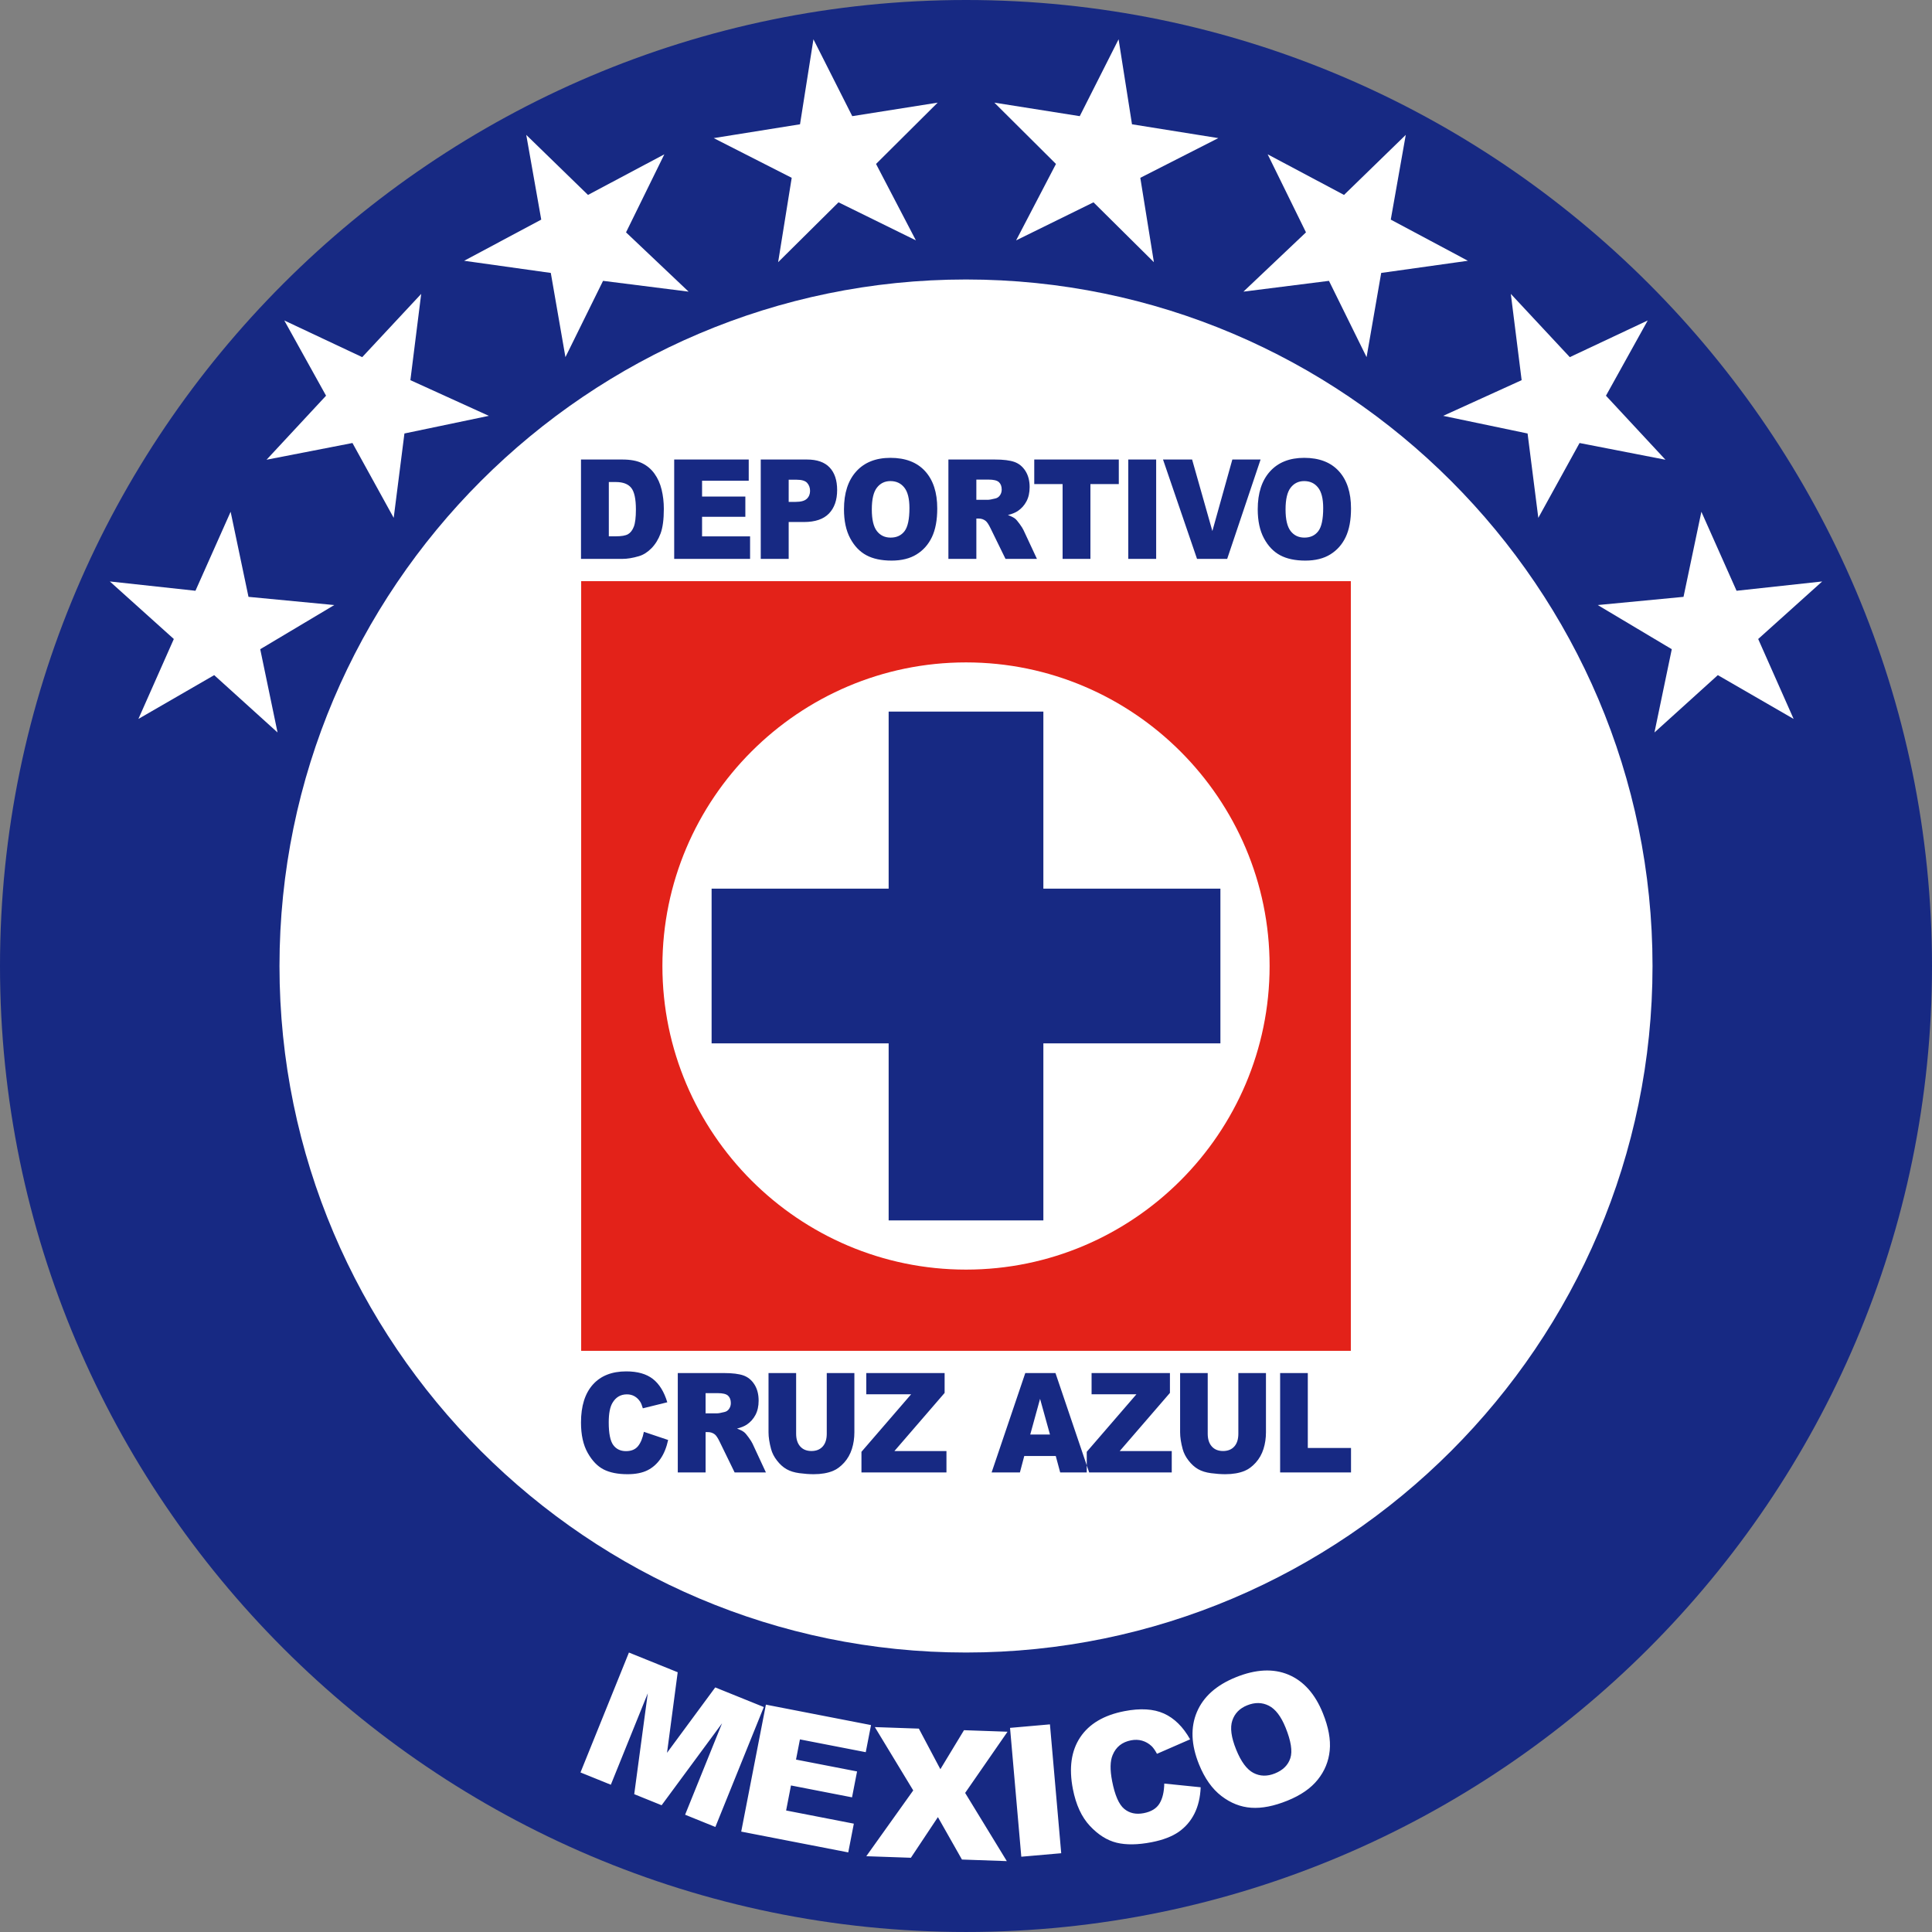
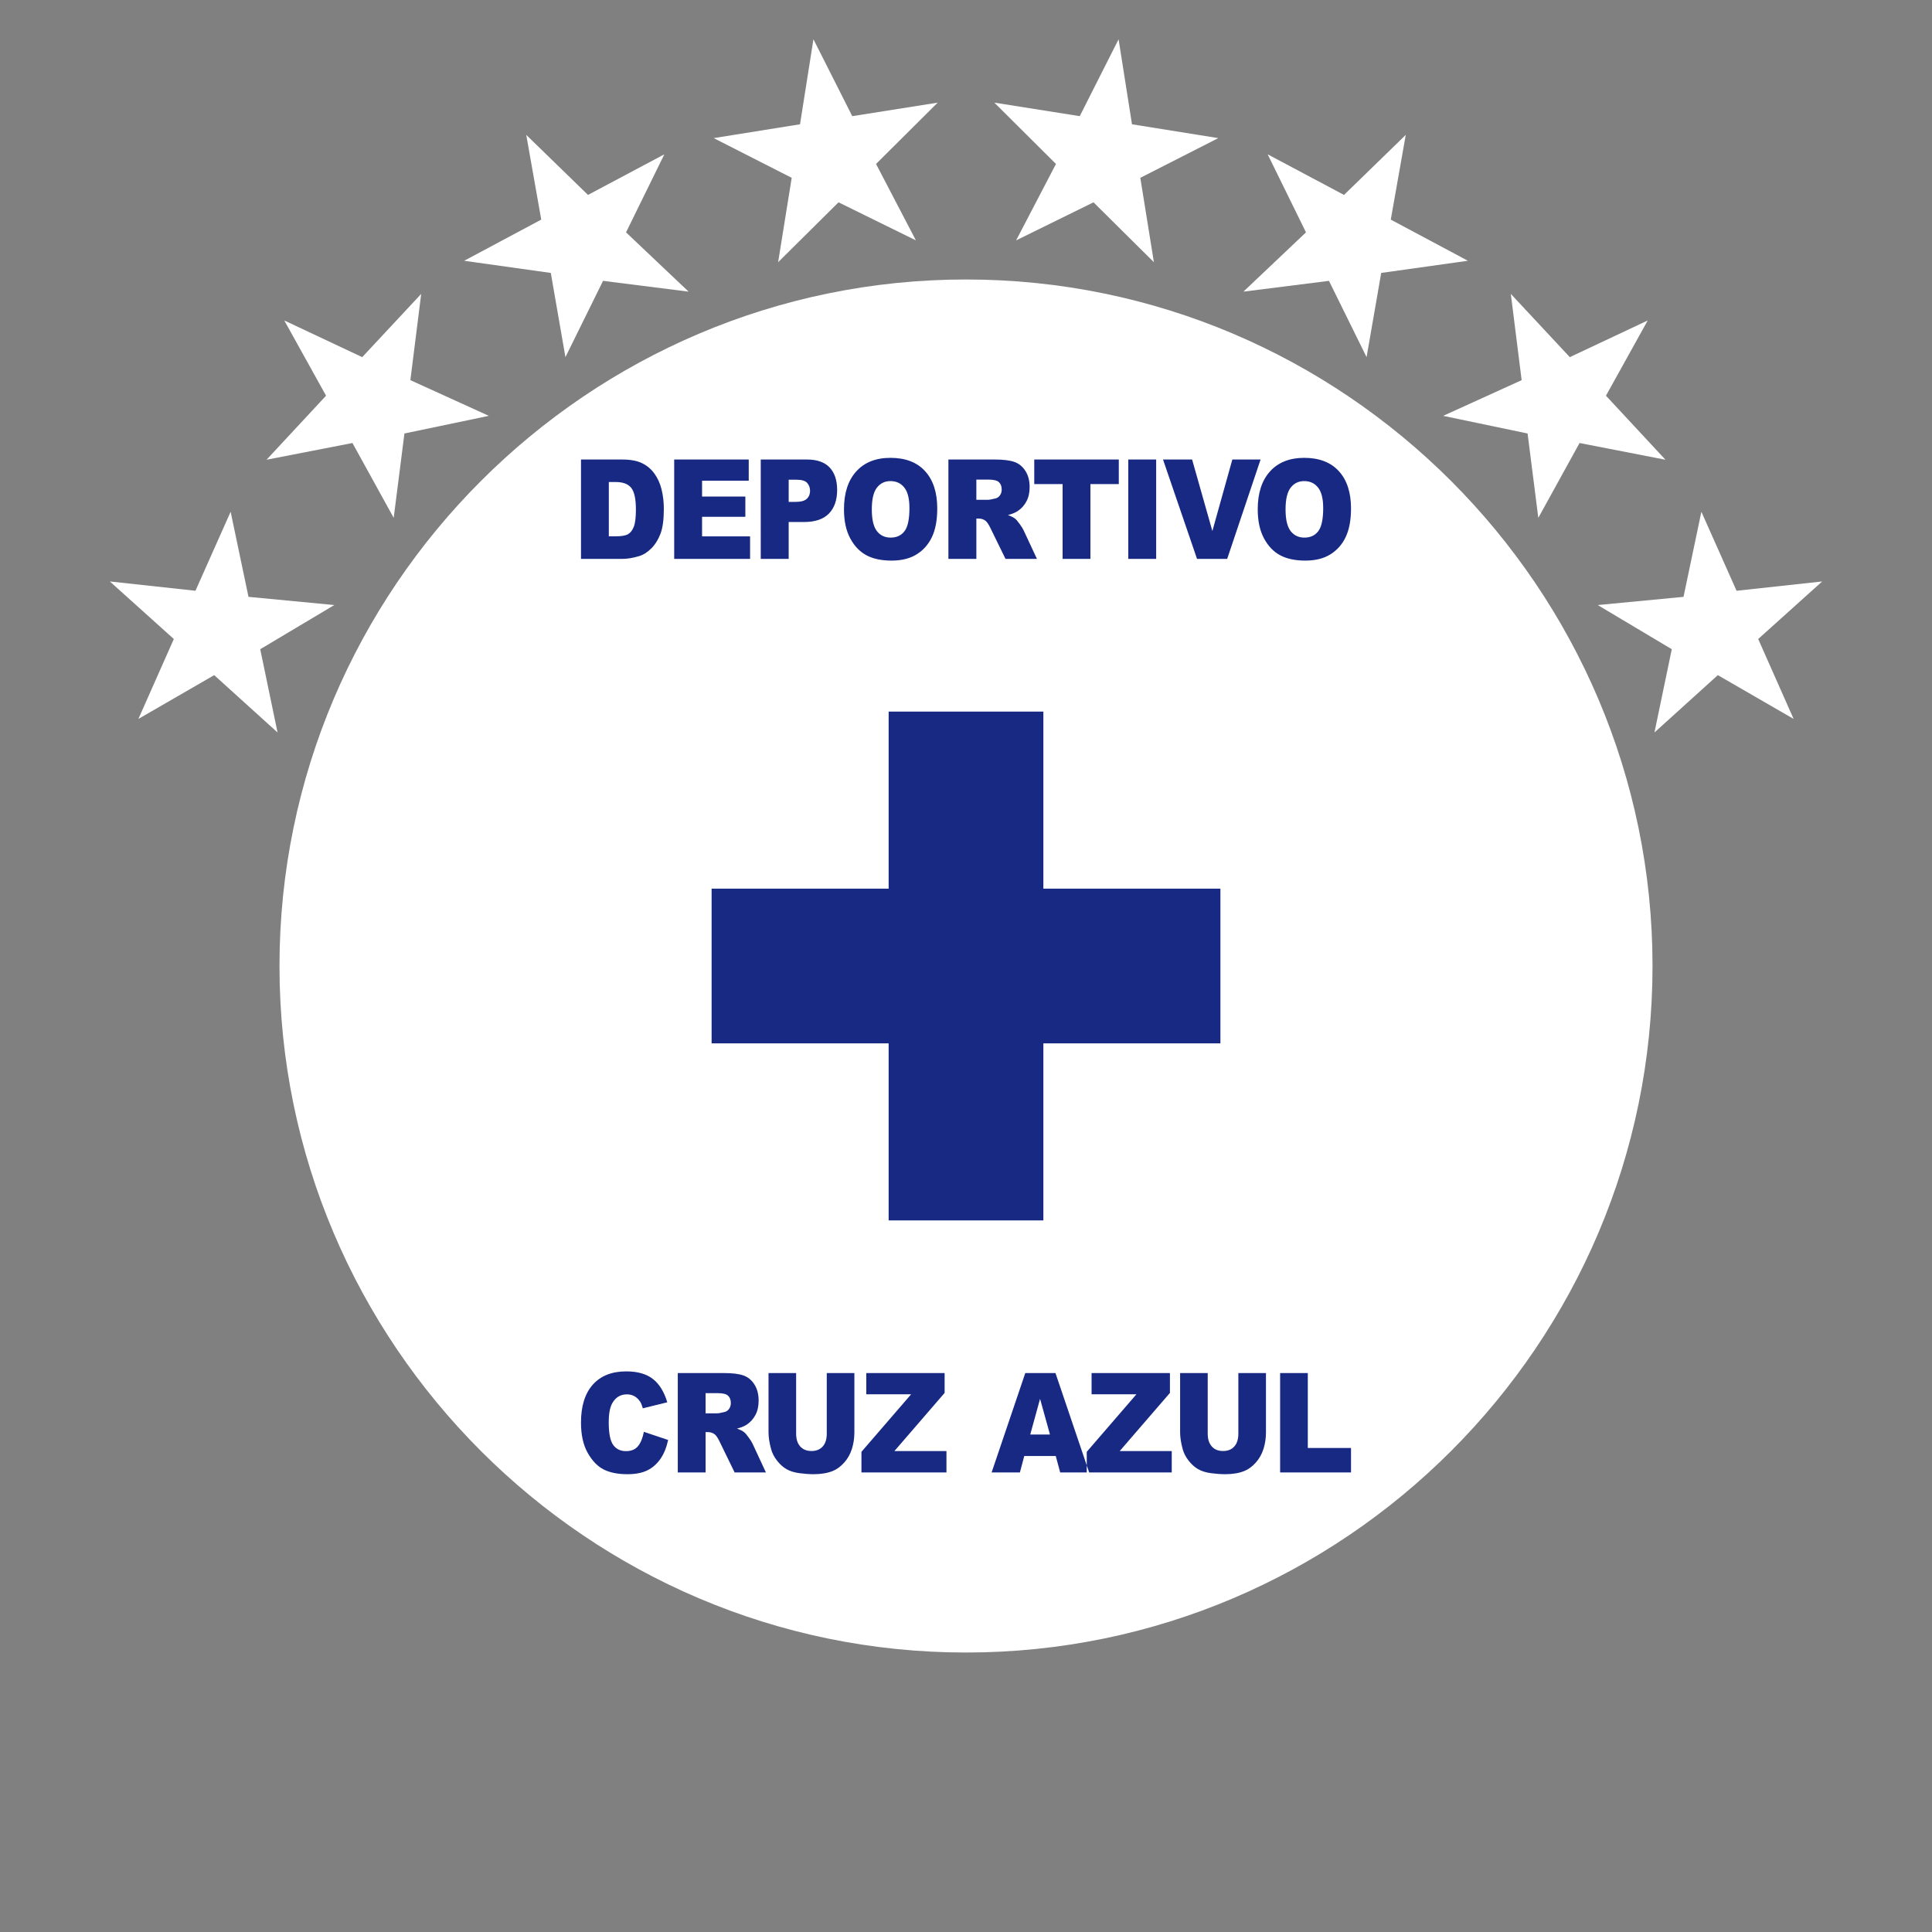
<svg xmlns="http://www.w3.org/2000/svg" version="1.0" id="Ebene_1" x="0px" y="0px" width="561.259px" height="561.256px" viewBox="0 0 561.259 561.256" enable-background="new 0 0 561.259 561.256" xml:space="preserve">
  <rect x="0" y="0" width="561.259" height="561.256" fill="#808080" stroke="none" />
-   <path fill-rule="evenodd" clip-rule="evenodd" fill="#172983" d="M280.632,0c154.566,0,280.627,126.064,280.627,280.629  c0,154.569-126.062,280.627-280.627,280.627C126.064,561.256,0,435.198,0,280.629C0,126.064,126.064,0,280.632,0L280.632,0z" />
  <path fill-rule="evenodd" clip-rule="evenodd" fill="#FFFFFF" d="M280.632,81.192c109.847,0,199.437,89.591,199.437,199.438  c0,109.849-89.59,199.438-199.437,199.438c-109.849,0-199.44-89.59-199.44-199.438C81.192,170.783,170.783,81.192,280.632,81.192  L280.632,81.192z" />
-   <polygon fill-rule="evenodd" clip-rule="evenodd" fill="#E32219" points="168.835,168.833 392.427,168.833 392.427,392.424   168.835,392.424 168.835,168.833 " />
  <path fill-rule="evenodd" clip-rule="evenodd" fill="#FFFFFF" d="M280.632,192.432c48.576,0,88.197,39.62,88.197,88.197  c0,48.579-39.621,88.2-88.197,88.2c-48.579,0-88.198-39.621-88.198-88.2C192.434,232.052,232.053,192.432,280.632,192.432  L280.632,192.432z" />
  <polygon fill-rule="evenodd" clip-rule="evenodd" fill="#172983" points="354.538,303.104 303.104,303.104 303.104,354.538   258.158,354.538 258.158,303.104 206.726,303.104 206.726,258.158 258.158,258.158 258.158,206.723 303.104,206.723   303.104,258.158 354.538,258.158 354.538,303.104 " />
-   <path fill-rule="evenodd" clip-rule="evenodd" fill="#FFFFFF" d="M182.708,480.075l14.168,5.725l-3.101,23.402l14.008-18.996  l14.112,5.701l-14.076,34.84l-8.791-3.557l10.733-26.561l-17.558,23.807l-7.956-3.217l3.938-29.309l-10.734,26.566l-8.818-3.568  L182.708,480.075L182.708,480.075z M222.498,495.209l30.541,5.936l-1.531,7.875l-19.121-3.715l-1.14,5.865l17.736,3.445  l-1.462,7.523l-17.736-3.451l-1.412,7.271l19.673,3.826l-1.623,8.35l-31.094-6.041L222.498,495.209L222.498,495.209z   M254.146,501.731l12.787,0.445l6.25,11.789l6.863-11.332l12.646,0.445l-12.311,17.777l12.103,19.811l-13.034-0.457l-6.981-12.322  l-7.85,11.807l-12.957-0.451l13.639-19.113L254.146,501.731L254.146,501.731z M293.424,501.959l11.593-1.02l3.275,37.436  l-11.596,1.014L293.424,501.959L293.424,501.959z M338.228,518.137l10.579,1.078c-0.126,2.936-0.729,5.479-1.805,7.635  c-1.078,2.156-2.596,3.92-4.547,5.297c-1.951,1.365-4.582,2.379-7.887,3.023c-4.005,0.779-7.392,0.826-10.16,0.158  c-2.766-0.674-5.358-2.297-7.772-4.875c-2.42-2.578-4.069-6.152-4.96-10.729c-1.187-6.111-0.475-11.109,2.133-15.029  c2.607-3.908,6.882-6.434,12.814-7.588c4.649-0.902,8.484-0.674,11.508,0.686c3.018,1.365,5.558,3.861,7.605,7.5l-9.627,4.201  c-0.574-1.061-1.102-1.805-1.588-2.256c-0.809-0.75-1.717-1.266-2.73-1.559c-1.011-0.293-2.095-0.322-3.234-0.1  c-2.581,0.504-4.359,1.922-5.326,4.271c-0.744,1.746-0.794,4.271-0.152,7.576c0.797,4.096,1.966,6.773,3.498,8.051  c1.538,1.283,3.431,1.693,5.678,1.26c2.177-0.422,3.709-1.354,4.585-2.795C337.721,522.502,338.181,520.569,338.228,518.137  L338.228,518.137z M348.321,512.559c-2.297-5.689-2.502-10.758-0.612-15.211c1.884-4.447,5.66-7.811,11.312-10.096  c5.795-2.344,10.896-2.59,15.287-0.75c4.395,1.852,7.729,5.578,9.993,11.186c1.644,4.066,2.306,7.688,1.992,10.84  c-0.316,3.164-1.479,5.994-3.486,8.484c-1.998,2.502-4.937,4.529-8.798,6.088c-3.932,1.594-7.438,2.279-10.518,2.063  c-3.079-0.211-5.965-1.342-8.66-3.41C352.135,519.69,349.964,516.625,348.321,512.559L348.321,512.559z M359.105,508.247  c1.421,3.527,3.094,5.789,5.021,6.797c1.931,1.002,4.014,1.055,6.264,0.141c2.314-0.932,3.806-2.402,4.462-4.424  c0.659-2.016,0.199-4.969-1.377-8.871c-1.324-3.275-2.95-5.408-4.887-6.381c-1.931-0.979-4.031-1.014-6.299-0.094  c-2.165,0.873-3.604,2.344-4.295,4.418C357.3,501.895,357.672,504.702,359.105,508.247L359.105,508.247z" />
  <path fill-rule="evenodd" clip-rule="evenodd" fill="#FFFFFF" d="M236.309,11.413l11.279,22.333l24.813-3.929l-17.905,17.811  l11.578,22.201l-22.478-11.055l-17.544,17.395l3.945-24.511l-22.66-11.536l25.075-4.017L236.309,11.413L236.309,11.413z   M152.878,39.182l17.937,17.445l22.179-11.795l-11.128,22.671l18.176,17.222l-24.853-3.136l-10.928,22.162l-4.25-24.461  l-25.179-3.532L157.235,63.8L152.878,39.182L152.878,39.182z M82.588,93.098l22.638,10.655l17.133-18.374l-3.141,25.059  l22.79,10.367l-24.519,5.125l-3.117,24.511l-11.981-21.744l-24.957,4.857l17.287-18.601L82.588,93.098L82.588,93.098z   M31.909,168.918l24.872,2.703l10.219-22.95l5.188,24.718l24.924,2.382L75.598,188.6l5.032,24.189l-18.407-16.658l-22.017,12.721  l10.291-23.218L31.909,168.918L31.909,168.918z M324.957,11.413l-11.282,22.333l-24.812-3.93l17.903,17.813l-11.578,22.201  l22.479-11.055l17.546,17.395l-3.946-24.511l22.661-11.537l-25.078-4.014L324.957,11.413L324.957,11.413z M408.385,39.182  l-17.938,17.445l-22.181-11.795l11.13,22.671L361.22,84.725l24.853-3.136L397,103.75l4.248-24.461l25.181-3.532l-22.4-11.959  L408.385,39.182L408.385,39.182z M478.674,93.098l-22.638,10.654L438.904,85.38l3.144,25.059l-22.793,10.367l24.519,5.127  l3.117,24.51l11.982-21.744l24.955,4.859l-17.285-18.601L478.674,93.098L478.674,93.098z M529.355,168.918l-24.873,2.703  l-10.219-22.95l-5.188,24.718l-24.923,2.382l21.513,12.829l-5.033,24.189l18.41-16.66l22.017,12.722l-10.292-23.218L529.355,168.918  L529.355,168.918z" />
  <path fill-rule="evenodd" clip-rule="evenodd" fill="#172983" d="M187.049,415.956l7.05,2.367c-0.475,2.191-1.219,4.02-2.237,5.49  c-1.018,1.465-2.282,2.578-3.79,3.328c-1.509,0.744-3.432,1.125-5.764,1.125c-2.826,0-5.136-0.463-6.93-1.371  c-1.79-0.914-3.34-2.514-4.641-4.816c-1.305-2.297-1.954-5.238-1.954-8.818c0-4.781,1.146-8.449,3.437-11.021  c2.29-2.566,5.531-3.844,9.716-3.844c3.281,0,5.858,0.738,7.736,2.203c1.872,1.471,3.267,3.727,4.181,6.773l-7.103,1.752  c-0.25-0.879-0.51-1.518-0.782-1.928c-0.45-0.686-0.999-1.213-1.649-1.582c-0.65-0.363-1.383-0.545-2.187-0.545  c-1.822,0-3.217,0.809-4.184,2.438c-0.738,1.213-1.106,3.105-1.106,5.695c0,3.199,0.441,5.396,1.313,6.586  c0.877,1.189,2.109,1.775,3.696,1.775c1.537,0,2.7-0.475,3.486-1.436C186.127,419.172,186.694,417.784,187.049,415.956  L187.049,415.956z M196.9,427.75v-28.869h13.406c2.483,0,4.381,0.24,5.701,0.709c1.313,0.475,2.372,1.354,3.176,2.637  c0.804,1.271,1.204,2.836,1.204,4.67c0,1.605-0.305,2.988-0.921,4.148c-0.615,1.16-1.46,2.104-2.537,2.824  c-0.687,0.457-1.627,0.838-2.823,1.143c0.954,0.352,1.655,0.709,2.092,1.066c0.3,0.229,0.727,0.738,1.289,1.512  c0.56,0.773,0.939,1.377,1.128,1.793l3.886,8.367h-9.089l-4.296-8.818c-0.545-1.143-1.031-1.887-1.453-2.227  c-0.582-0.445-1.241-0.668-1.973-0.668h-0.709v11.713H196.9L196.9,427.75z M204.98,410.583h3.391c0.368,0,1.077-0.129,2.131-0.393  c0.532-0.123,0.964-0.422,1.305-0.908c0.335-0.486,0.504-1.043,0.504-1.676c0-0.932-0.268-1.646-0.801-2.145  c-0.53-0.498-1.529-0.744-2.999-0.744h-3.532V410.583L204.98,410.583z M240.182,398.881h8.021v17.209  c0,1.711-0.24,3.322-0.719,4.834c-0.48,1.518-1.23,2.848-2.253,3.984c-1.024,1.131-2.099,1.928-3.223,2.391  c-1.563,0.645-3.439,0.967-5.626,0.967c-1.269,0-2.65-0.1-4.15-0.299c-1.494-0.199-2.745-0.592-3.753-1.172  c-1.005-0.58-1.928-1.412-2.76-2.49c-0.835-1.072-1.403-2.186-1.712-3.328c-0.495-1.834-0.746-3.463-0.746-4.887v-17.209h8.021  v17.631c0,1.57,0.396,2.801,1.182,3.686c0.787,0.891,1.881,1.33,3.275,1.33c1.387,0,2.473-0.434,3.259-1.307  c0.788-0.873,1.182-2.115,1.182-3.709V398.881L240.182,398.881z M251.659,398.881h22.759v5.771l-14.593,16.898h15.126v6.199h-24.693  v-5.988l14.435-16.717h-13.034V398.881L251.659,398.881z M306.708,422.987h-9.155l-1.263,4.764h-8.218l9.779-28.869h8.771  l9.782,28.869h-8.414L306.708,422.987L306.708,422.987z M305.023,416.741l-2.877-10.371l-2.854,10.371H305.023L305.023,416.741z   M317.111,398.881h22.761v5.771l-14.596,16.898h15.126v6.199H315.71v-5.988l14.435-16.717h-13.034V398.881L317.111,398.881z   M359.75,398.881h8.021v17.209c0,1.711-0.24,3.322-0.718,4.834c-0.48,1.518-1.23,2.848-2.253,3.984  c-1.022,1.131-2.101,1.928-3.223,2.391c-1.564,0.645-3.442,0.967-5.628,0.967c-1.269,0-2.648-0.1-4.148-0.299  c-1.494-0.199-2.745-0.592-3.756-1.172c-1.002-0.58-1.925-1.412-2.757-2.49c-0.838-1.072-1.403-2.186-1.711-3.328  c-0.498-1.834-0.747-3.463-0.747-4.887v-17.209h8.021v17.631c0,1.57,0.396,2.801,1.181,3.686c0.785,0.891,1.884,1.33,3.278,1.33  c1.386,0,2.473-0.434,3.258-1.307s1.181-2.115,1.181-3.709V398.881L359.75,398.881z M371.884,398.881h8.042v21.762h12.554v7.107  h-20.596V398.881L371.884,398.881z" />
  <path fill-rule="evenodd" clip-rule="evenodd" fill="#172983" d="M168.784,133.494h12.004c2.37,0,4.279,0.357,5.735,1.065  c1.458,0.709,2.663,1.727,3.612,3.054c0.949,1.326,1.645,2.868,2.068,4.627c0.429,1.758,0.645,3.623,0.645,5.59  c0,3.083-0.319,5.477-0.955,7.178c-0.634,1.698-1.521,3.125-2.648,4.274c-1.132,1.148-2.341,1.91-3.639,2.292  c-1.772,0.524-3.378,0.788-4.818,0.788h-12.004V133.494L168.784,133.494z M176.867,140.032v15.772h1.98  c1.686,0,2.886-0.207,3.604-0.62c0.713-0.415,1.27-1.134,1.676-2.168c0.401-1.027,0.608-2.697,0.608-5.01  c0-3.054-0.453-5.152-1.356-6.281c-0.904-1.128-2.401-1.693-4.497-1.693H176.867L176.867,140.032z M195.858,133.494h21.653v6.166  h-13.556v4.586h12.574v5.887h-12.574v5.691h13.948v6.539h-22.046V133.494L195.858,133.494z M221.002,133.494h13.434  c2.922,0,5.114,0.772,6.57,2.304c1.458,1.537,2.188,3.725,2.188,6.558c0,2.914-0.795,5.191-2.383,6.835  c-1.589,1.638-4.011,2.459-7.27,2.459h-4.424v10.712h-8.115V133.494L221.002,133.494z M229.118,145.803h1.98  c1.557,0,2.651-0.296,3.283-0.896c0.631-0.595,0.945-1.362,0.945-2.294c0-0.907-0.274-1.673-0.82-2.303  c-0.548-0.63-1.576-0.948-3.088-0.948h-2.3V145.803L229.118,145.803z M245.181,147.951c0-4.712,1.192-8.382,3.571-11.008  c2.375-2.626,5.689-3.938,9.932-3.938c4.352,0,7.708,1.291,10.061,3.866c2.355,2.583,3.533,6.196,3.533,10.843  c0,3.374-0.516,6.139-1.542,8.297c-1.027,2.162-2.515,3.841-4.46,5.042c-1.942,1.204-4.367,1.805-7.266,1.805  c-2.95,0-5.394-0.52-7.326-1.559c-1.931-1.039-3.497-2.676-4.698-4.925C245.785,154.131,245.181,151.324,245.181,147.951  L245.181,147.951z M253.266,147.987c0,2.918,0.488,5.01,1.468,6.284c0.983,1.271,2.316,1.906,4.005,1.906  c1.736,0,3.083-0.621,4.033-1.869c0.949-1.245,1.425-3.483,1.425-6.715c0-2.717-0.494-4.704-1.488-5.953  c-0.992-1.255-2.339-1.881-4.042-1.881c-1.626,0-2.936,0.636-3.921,1.912C253.758,142.941,253.266,145.047,253.266,147.987  L253.266,147.987z M275.517,162.363v-28.869h13.472c2.493,0,4.4,0.237,5.725,0.71c1.318,0.475,2.385,1.352,3.193,2.632  c0.806,1.274,1.21,2.837,1.21,4.671c0,1.603-0.308,2.985-0.929,4.148c-0.615,1.16-1.468,2.104-2.549,2.824  c-0.688,0.458-1.635,0.841-2.836,1.144c0.958,0.352,1.664,0.705,2.104,1.063c0.299,0.231,0.729,0.741,1.295,1.51  c0.563,0.778,0.94,1.377,1.131,1.796l3.905,8.369h-9.132l-4.315-8.821c-0.548-1.146-1.037-1.887-1.462-2.224  c-0.583-0.45-1.245-0.671-1.98-0.671h-0.712v11.716H275.517L275.517,162.363z M283.636,145.194h3.404  c0.372,0,1.084-0.13,2.145-0.393c0.53-0.122,0.967-0.423,1.31-0.908c0.337-0.485,0.507-1.043,0.507-1.673  c0-0.932-0.27-1.649-0.803-2.149c-0.536-0.498-1.541-0.746-3.015-0.746h-3.548V145.194L283.636,145.194z M300.456,133.494h24.563  v7.128h-8.244v21.741h-8.083v-21.741h-8.235V133.494L300.456,133.494z M327.772,133.494h8.101v28.869h-8.101V133.494  L327.772,133.494z M337.865,133.494h8.449l5.889,20.777l5.801-20.777h8.203l-9.703,28.869h-8.757L337.865,133.494L337.865,133.494z   M365.38,147.951c0-4.712,1.192-8.382,3.574-11.008c2.373-2.626,5.687-3.938,9.929-3.938c4.354,0,7.711,1.291,10.061,3.866  c2.358,2.583,3.536,6.196,3.536,10.843c0,3.374-0.519,6.139-1.544,8.297c-1.028,2.162-2.517,3.841-4.462,5.042  c-1.942,1.204-4.365,1.805-7.263,1.805c-2.953,0-5.396-0.52-7.327-1.559s-3.495-2.676-4.699-4.925  C365.984,154.131,365.38,151.324,365.38,147.951L365.38,147.951z M373.463,147.987c0,2.918,0.489,5.01,1.471,6.284  c0.981,1.271,2.314,1.906,4.005,1.906c1.734,0,3.082-0.621,4.031-1.869c0.952-1.245,1.427-3.483,1.427-6.715  c0-2.717-0.492-4.704-1.491-5.953c-0.99-1.255-2.335-1.881-4.04-1.881c-1.623,0-2.936,0.636-3.92,1.912  C373.958,142.941,373.463,145.047,373.463,147.987L373.463,147.987z" />
</svg>